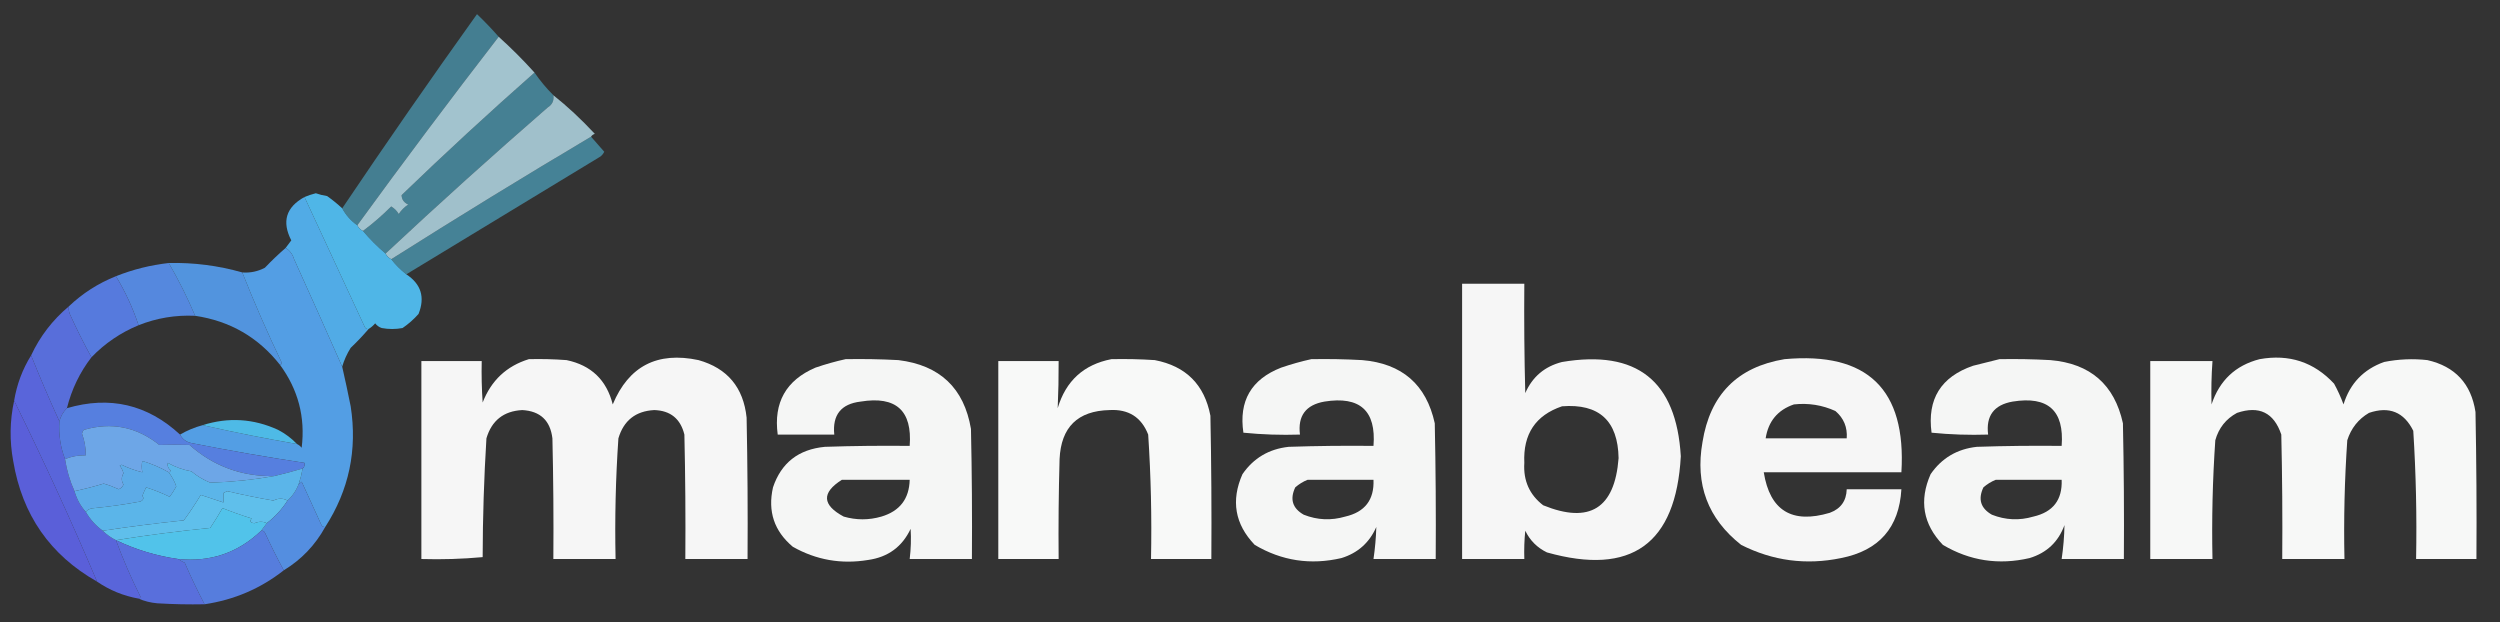
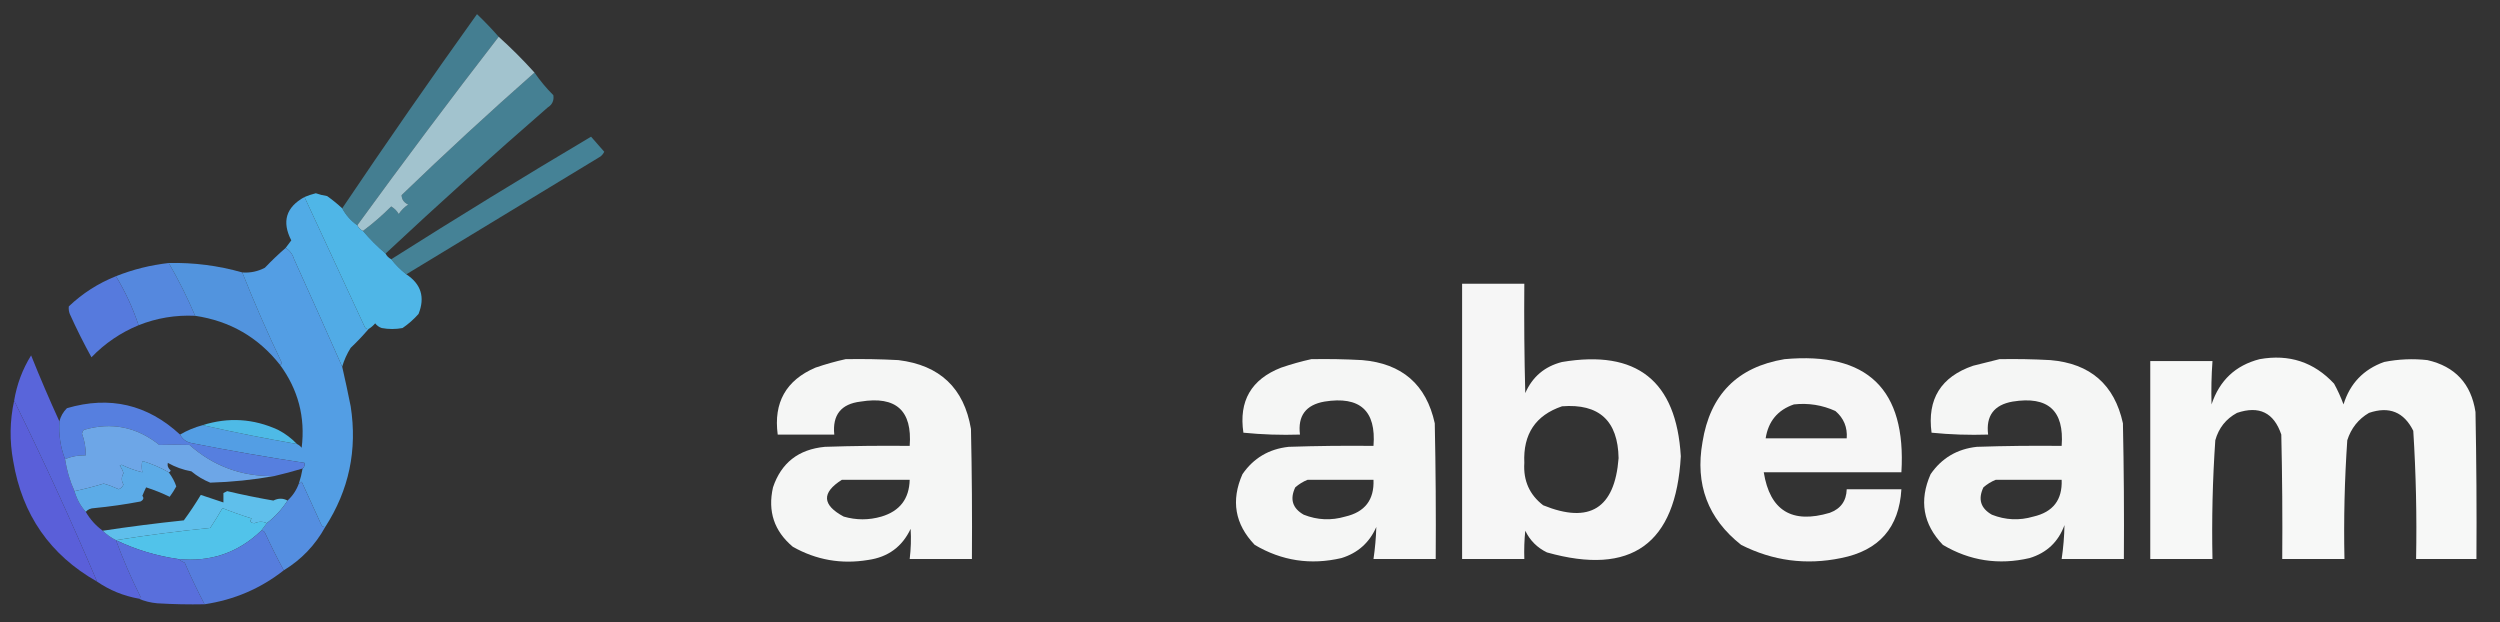
<svg xmlns="http://www.w3.org/2000/svg" version="1.1" width="1326px" height="330px" style="shape-rendering:geometricPrecision; text-rendering:geometricPrecision; image-rendering:optimizeQuality; fill-rule:evenodd; clip-rule:evenodd">
  <rect width="100%" height="100%" fill="#333333" stroke="none" />
  <g>
    <path style="opacity:0.509" fill="#55c7eb" d="M 264.5,19.5 C 239.025,52.437 214.025,85.77 189.5,119.5C 186.097,117.1 183.43,114.1 181.5,110.5C 204.83,75.847 228.664,41.514 253,7.5C 257.037,11.369 260.87,15.369 264.5,19.5 Z" />
  </g>
  <g>
    <path style="opacity:0.524" fill="#56c7eb" d="M 283.5,38.5 C 286.457,42.792 289.79,46.792 293.5,50.5C 293.919,53.325 292.919,55.491 290.5,57C 261.34,82.329 232.673,108.162 204.5,134.5C 200.167,130.833 196.167,126.833 192.5,122.5C 197.776,118.563 202.776,114.229 207.5,109.5C 209.167,110.5 210.5,111.833 211.5,113.5C 212.833,111.5 214.5,109.833 216.5,108.5C 214.216,107.418 213.05,105.752 213,103.5C 236.07,81.259 259.57,59.593 283.5,38.5 Z" />
  </g>
  <g>
    <path style="opacity:0.788" fill="#bfe9f7" d="M 264.5,19.5 C 271.167,25.5 277.5,31.833 283.5,38.5C 259.57,59.593 236.07,81.259 213,103.5C 213.05,105.752 214.216,107.418 216.5,108.5C 214.5,109.833 212.833,111.5 211.5,113.5C 210.5,111.833 209.167,110.5 207.5,109.5C 202.776,114.229 197.776,118.563 192.5,122.5C 191.167,121.833 190.167,120.833 189.5,119.5C 214.025,85.77 239.025,52.437 264.5,19.5 Z" />
  </g>
  <g>
    <path style="opacity:0.535" fill="#55c6eb" d="M 313.5,72.5 C 315.782,75.122 318.115,77.788 320.5,80.5C 320.023,81.478 319.357,82.311 318.5,83C 284.103,103.859 249.77,124.692 215.5,145.5C 212.5,143.167 209.833,140.5 207.5,137.5C 242.527,115.32 277.861,93.654 313.5,72.5 Z" />
  </g>
  <g>
-     <path style="opacity:0.773" fill="#bfe9f7" d="M 293.5,50.5 C 300.89,56.358 308.224,63.192 315.5,71C 314.584,71.278 313.918,71.778 313.5,72.5C 277.861,93.654 242.527,115.32 207.5,137.5C 206.167,136.833 205.167,135.833 204.5,134.5C 232.673,108.162 261.34,82.329 290.5,57C 292.919,55.491 293.919,53.325 293.5,50.5 Z" />
-   </g>
+     </g>
  <g>
    <path style="opacity:0.992" fill="#52ace7" d="M 161.5,104.5 C 172.16,127.47 182.827,150.47 193.5,173.5C 193.957,174.298 194.624,174.631 195.5,174.5C 192.538,177.964 189.371,181.297 186,184.5C 183.997,187.703 182.497,191.036 181.5,194.5C 173.103,175.483 164.603,156.483 156,137.5C 155.186,134.823 153.686,132.823 151.5,131.5C 152.476,130.185 153.476,128.852 154.5,127.5C 149.377,117.536 151.711,109.869 161.5,104.5 Z" />
  </g>
  <g>
    <path style="opacity:0.993" fill="#50b7e8" d="M 181.5,110.5 C 183.43,114.1 186.097,117.1 189.5,119.5C 190.167,120.833 191.167,121.833 192.5,122.5C 196.167,126.833 200.167,130.833 204.5,134.5C 205.167,135.833 206.167,136.833 207.5,137.5C 209.833,140.5 212.5,143.167 215.5,145.5C 223.362,150.665 225.528,157.665 222,166.5C 219.463,169.372 216.63,171.872 213.5,174C 209.833,174.667 206.167,174.667 202.5,174C 201.069,173.535 199.903,172.701 199,171.5C 197.961,172.71 196.794,173.71 195.5,174.5C 194.624,174.631 193.957,174.298 193.5,173.5C 182.827,150.47 172.16,127.47 161.5,104.5C 163.343,103.717 165.343,103.05 167.5,102.5C 169.444,103.189 171.444,103.689 173.5,104C 176.331,106.001 178.997,108.167 181.5,110.5 Z" />
  </g>
  <g>
    <path style="opacity:0.979" fill="#568ae1" d="M 89.5,139.5 C 94.722,148.461 99.389,157.795 103.5,167.5C 93.09,167.013 83.09,168.679 73.5,172.5C 70.451,163.334 66.451,154.668 61.5,146.5C 70.505,142.915 79.839,140.582 89.5,139.5 Z" />
  </g>
  <g>
    <path style="opacity:0.97" fill="#5497e3" d="M 89.5,139.5 C 102.761,139.204 115.761,140.871 128.5,144.5C 134.923,160.686 141.923,176.686 149.5,192.5C 149.376,193.107 149.043,193.44 148.5,193.5C 136.985,178.906 121.985,170.239 103.5,167.5C 99.389,157.795 94.722,148.461 89.5,139.5 Z" />
  </g>
  <g>
    <path style="opacity:0.988" fill="#539fe5" d="M 151.5,131.5 C 153.686,132.823 155.186,134.823 156,137.5C 164.603,156.483 173.103,175.483 181.5,194.5C 183.096,201.461 184.596,208.461 186,215.5C 189.602,238.664 185.102,259.997 172.5,279.5C 171.624,279.631 170.957,279.298 170.5,278.5C 167,270.833 163.5,263.167 160,255.5C 159.617,256.056 159.117,256.389 158.5,256.5C 159.371,253.888 160.037,251.221 160.5,248.5C 161.404,247.791 161.737,246.791 161.5,245.5C 141.435,242.454 121.435,238.954 101.5,235C 98.771,234.434 96.771,232.934 95.5,230.5C 99.203,228.321 103.203,226.655 107.5,225.5C 123.959,229.247 140.626,232.581 157.5,235.5C 158.458,235.953 159.292,236.619 160,237.5C 162.008,221.35 158.175,206.683 148.5,193.5C 149.043,193.44 149.376,193.107 149.5,192.5C 141.923,176.686 134.923,160.686 128.5,144.5C 132.747,144.822 136.747,143.989 140.5,142C 144.036,138.296 147.702,134.796 151.5,131.5 Z" />
  </g>
  <g>
    <path style="opacity:0.957" fill="#fefffe" d="M 775.5,150.5 C 786.5,150.5 797.5,150.5 808.5,150.5C 808.333,169.836 808.5,189.17 809,208.5C 812.79,199.847 819.29,194.347 828.5,192C 868.145,185.32 889.145,201.987 891.5,242C 888.936,288.58 865.269,305.58 820.5,293C 815.333,290.5 811.5,286.667 809,281.5C 808.501,286.489 808.334,291.489 808.5,296.5C 797.5,296.5 786.5,296.5 775.5,296.5C 775.5,247.833 775.5,199.167 775.5,150.5 Z M 828.5,215.5 C 848.152,213.982 858.152,223.148 858.5,243C 856.462,269.678 843.129,278.011 818.5,268C 811.231,262.398 807.898,254.898 808.5,245.5C 807.793,230.264 814.459,220.264 828.5,215.5 Z" />
  </g>
  <g>
    <path style="opacity:0.984" fill="#577bdf" d="M 61.5,146.5 C 66.451,154.668 70.451,163.334 73.5,172.5C 63.983,176.425 55.65,182.092 48.5,189.5C 44.398,182.069 40.565,174.402 37,166.5C 36.51,165.207 36.343,163.873 36.5,162.5C 43.758,155.592 52.092,150.259 61.5,146.5 Z" />
  </g>
  <g>
-     <path style="opacity:0.979" fill="#596fdd" d="M 36.5,162.5 C 36.343,163.873 36.51,165.207 37,166.5C 40.565,174.402 44.398,182.069 48.5,189.5C 42.318,197.533 37.985,206.533 35.5,216.5C 33.508,218.488 32.175,220.822 31.5,223.5C 26.218,211.939 21.218,200.272 16.5,188.5C 21.232,178.382 27.898,169.716 36.5,162.5 Z" />
-   </g>
+     </g>
  <g>
    <path style="opacity:0.989" fill="#5a66dc" d="M 16.5,188.5 C 21.218,200.272 26.218,211.939 31.5,223.5C 31.07,230.52 32.07,237.186 34.5,243.5C 35.409,249.487 37.076,255.153 39.5,260.5C 40.672,264.658 42.672,268.325 45.5,271.5C 47.788,275.456 50.788,278.789 54.5,281.5C 56.531,283.522 58.865,285.189 61.5,286.5C 65.265,296.701 69.598,306.701 74.5,316.5C 74.376,317.107 74.043,317.44 73.5,317.5C 65.47,316.049 58.136,313.049 51.5,308.5C 37.865,276.367 23.198,244.367 7.5,212.5C 8.944,203.826 11.944,195.826 16.5,188.5 Z" />
  </g>
  <g>
-     <path style="opacity:0.957" fill="#fefffe" d="M 280.5,190.5 C 287.175,190.334 293.842,190.5 300.5,191C 313.563,193.73 321.73,201.563 325,214.5C 333.457,194.185 348.624,186.352 370.5,191C 385.809,195.321 394.309,205.488 396,221.5C 396.5,246.498 396.667,271.498 396.5,296.5C 385.5,296.5 374.5,296.5 363.5,296.5C 363.667,274.497 363.5,252.497 363,230.5C 360.936,222.1 355.603,217.766 347,217.5C 337.136,218.031 330.802,223.031 328,232.5C 326.545,253.78 326.045,275.113 326.5,296.5C 315.5,296.5 304.5,296.5 293.5,296.5C 293.667,275.164 293.5,253.831 293,232.5C 291.859,223.026 286.526,218.026 277,217.5C 267.136,218.031 260.802,223.031 258,232.5C 256.712,253.449 256.046,274.449 256,295.5C 245.248,296.487 234.415,296.82 223.5,296.5C 223.5,261.5 223.5,226.5 223.5,191.5C 234.167,191.5 244.833,191.5 255.5,191.5C 255.334,198.841 255.5,206.174 256,213.5C 260.517,201.813 268.683,194.146 280.5,190.5 Z" />
-   </g>
+     </g>
  <g>
    <path style="opacity:0.954" fill="#fefffe" d="M 448.5,190.5 C 457.839,190.334 467.173,190.5 476.5,191C 498.51,193.681 511.343,205.847 515,227.5C 515.5,250.498 515.667,273.498 515.5,296.5C 504.5,296.5 493.5,296.5 482.5,296.5C 483.148,291.172 483.315,285.838 483,280.5C 478.512,290.004 471.012,295.504 460.5,297C 446.257,299.364 432.924,297.03 420.5,290C 410.621,281.697 407.121,271.197 410,258.5C 414.362,245.499 423.528,238.332 437.5,237C 452.496,236.5 467.496,236.333 482.5,236.5C 483.926,217.766 475.259,209.932 456.5,213C 446.115,214.221 441.448,220.055 442.5,230.5C 432.5,230.5 422.5,230.5 412.5,230.5C 410.23,213.531 416.897,201.698 432.5,195C 437.874,193.16 443.207,191.66 448.5,190.5 Z M 446.5,254.5 C 458.5,254.5 470.5,254.5 482.5,254.5C 482.243,264.596 477.243,271.096 467.5,274C 460.826,275.928 454.159,275.928 447.5,274C 436.03,267.839 435.697,261.339 446.5,254.5 Z" />
  </g>
  <g>
-     <path style="opacity:0.972" fill="#fefffe" d="M 589.5,190.5 C 597.174,190.334 604.841,190.5 612.5,191C 629.013,194.18 638.846,204.013 642,220.5C 642.5,245.831 642.667,271.164 642.5,296.5C 631.833,296.5 621.167,296.5 610.5,296.5C 610.945,274.455 610.445,252.455 609,230.5C 605.395,221.271 598.562,216.938 588.5,217.5C 571.605,217.894 562.772,226.561 562,243.5C 561.5,261.164 561.333,278.83 561.5,296.5C 550.833,296.5 540.167,296.5 529.5,296.5C 529.5,261.5 529.5,226.5 529.5,191.5C 540.167,191.5 550.833,191.5 561.5,191.5C 561.536,199.879 561.37,208.212 561,216.5C 565.313,202.015 574.813,193.348 589.5,190.5 Z" />
-   </g>
+     </g>
  <g>
    <path style="opacity:0.956" fill="#fefffe" d="M 695.5,190.5 C 704.506,190.334 713.506,190.5 722.5,191C 743.667,192.803 756.5,203.969 761,224.5C 761.5,248.498 761.667,272.498 761.5,296.5C 750.5,296.5 739.5,296.5 728.5,296.5C 729.335,290.821 729.835,285.154 730,279.5C 726.345,287.822 720.178,293.322 711.5,296C 695.148,299.81 679.815,297.477 665.5,289C 654.982,278.011 652.815,265.511 659,251.5C 664.889,242.967 673.056,238.133 683.5,237C 698.496,236.5 713.496,236.333 728.5,236.5C 729.974,217.817 721.308,209.984 702.5,213C 692.591,214.737 688.257,220.571 689.5,230.5C 679.478,230.832 669.478,230.499 659.5,229.5C 656.991,212.685 663.658,201.185 679.5,195C 684.874,193.16 690.207,191.66 695.5,190.5 Z M 693.5,254.5 C 705.167,254.5 716.833,254.5 728.5,254.5C 728.938,265.106 723.938,271.606 713.5,274C 706.051,276.188 698.717,275.855 691.5,273C 685.533,269.608 684.033,264.774 687,258.5C 689.013,256.752 691.18,255.418 693.5,254.5 Z" />
  </g>
  <g>
    <path style="opacity:0.957" fill="#fefffe" d="M 946.5,190.5 C 990.489,186.49 1011.16,206.49 1008.5,250.5C 984.167,250.5 959.833,250.5 935.5,250.5C 938.752,270.811 950.419,277.977 970.5,272C 976.321,269.857 979.321,265.69 979.5,259.5C 989.167,259.5 998.833,259.5 1008.5,259.5C 1007.32,279.851 996.657,292.017 976.5,296C 957.96,299.83 940.293,297.496 923.5,289C 905.86,275.099 899.026,256.932 903,234.5C 907.006,209.328 921.506,194.661 946.5,190.5 Z M 951.5,214.5 C 959.206,213.665 966.539,214.831 973.5,218C 977.934,221.798 979.934,226.631 979.5,232.5C 965.167,232.5 950.833,232.5 936.5,232.5C 937.914,223.426 942.914,217.426 951.5,214.5 Z" />
  </g>
  <g>
    <path style="opacity:0.955" fill="#fefffe" d="M 1060.5,190.5 C 1069.51,190.334 1078.51,190.5 1087.5,191C 1108.67,192.803 1121.5,203.969 1126,224.5C 1126.5,248.498 1126.67,272.498 1126.5,296.5C 1115.5,296.5 1104.5,296.5 1093.5,296.5C 1094.39,290.504 1094.89,284.504 1095,278.5C 1091.77,287.401 1085.6,293.234 1076.5,296C 1060.15,299.81 1044.81,297.477 1030.5,289C 1019.98,278.011 1017.81,265.511 1024,251.5C 1029.89,242.967 1038.06,238.133 1048.5,237C 1063.5,236.5 1078.5,236.333 1093.5,236.5C 1094.94,217.784 1086.28,209.951 1067.5,213C 1057.59,214.737 1053.26,220.571 1054.5,230.5C 1044.48,230.832 1034.48,230.499 1024.5,229.5C 1022.11,211.713 1029.44,199.879 1046.5,194C 1051.3,192.801 1055.96,191.634 1060.5,190.5 Z M 1058.5,254.5 C 1070.17,254.5 1081.83,254.5 1093.5,254.5C 1093.94,265.106 1088.94,271.606 1078.5,274C 1071.05,276.188 1063.72,275.855 1056.5,273C 1050.53,269.608 1049.03,264.774 1052,258.5C 1054.01,256.752 1056.18,255.418 1058.5,254.5 Z" />
  </g>
  <g>
    <path style="opacity:0.961" fill="#fefffe" d="M 1198.5,190.5 C 1214.16,187.698 1227.33,192.031 1238,203.5C 1239.94,207.048 1241.61,210.714 1243,214.5C 1246.41,203.427 1253.57,195.927 1264.5,192C 1272.1,190.477 1279.77,190.144 1287.5,191C 1302.2,194.365 1310.7,203.532 1313,218.5C 1313.5,244.498 1313.67,270.498 1313.5,296.5C 1302.83,296.5 1292.17,296.5 1281.5,296.5C 1281.93,273.794 1281.43,251.128 1280,228.5C 1275.04,218.508 1267.21,215.342 1256.5,219C 1250.86,222.317 1247.03,227.151 1245,233.5C 1243.56,254.455 1243.06,275.455 1243.5,296.5C 1232.5,296.5 1221.5,296.5 1210.5,296.5C 1210.67,274.497 1210.5,252.497 1210,230.5C 1206.09,218.855 1198.26,215.022 1186.5,219C 1180.66,222.163 1176.82,226.996 1175,233.5C 1173.56,254.455 1173.06,275.455 1173.5,296.5C 1162.5,296.5 1151.5,296.5 1140.5,296.5C 1140.5,261.5 1140.5,226.5 1140.5,191.5C 1151.5,191.5 1162.5,191.5 1173.5,191.5C 1172.94,199.168 1172.78,206.834 1173,214.5C 1177.22,201.778 1185.72,193.778 1198.5,190.5 Z" />
  </g>
  <g>
    <path style="opacity:0.985" fill="#5b60db" d="M 7.5,212.5 C 23.198,244.367 37.865,276.367 51.5,308.5C 26.59,294.401 11.757,273.068 7,244.5C 5.019,233.794 5.186,223.127 7.5,212.5 Z" />
  </g>
  <g>
    <path style="opacity:0.994" fill="#5780e0" d="M 95.5,230.5 C 96.771,232.934 98.771,234.434 101.5,235C 121.435,238.954 141.435,242.454 161.5,245.5C 161.737,246.791 161.404,247.791 160.5,248.5C 155.433,250.015 150.433,251.348 145.5,252.5C 128.326,252.832 113.326,247.332 100.5,236C 95.157,235.854 89.824,235.854 84.5,236C 72.479,226.396 59.145,223.729 44.5,228C 43.978,228.561 43.645,229.228 43.5,230C 44.869,233.717 45.536,237.55 45.5,241.5C 41.575,241.43 37.908,242.097 34.5,243.5C 32.07,237.186 31.07,230.52 31.5,223.5C 32.175,220.822 33.508,218.488 35.5,216.5C 58.196,209.841 78.196,214.508 95.5,230.5 Z" />
  </g>
  <g>
    <path style="opacity:0.977" fill="#4fbdea" d="M 157.5,235.5 C 140.626,232.581 123.959,229.247 107.5,225.5C 121.125,221.182 134.459,222.016 147.5,228C 151.3,229.979 154.634,232.479 157.5,235.5 Z" />
  </g>
  <g>
    <path style="opacity:1" fill="#6da6e7" d="M 145.5,252.5 C 134.367,254.495 123.034,255.662 111.5,256C 107.835,254.503 104.502,252.503 101.5,250C 97.073,249.202 92.906,247.702 89,245.5C 88.667,247.047 89.167,248.38 90.5,249.5C 90.376,250.107 90.043,250.44 89.5,250.5C 85.155,248.001 80.489,246.001 75.5,244.5C 75.08,246.326 75.08,248.326 75.5,250.5C 71.716,249.571 68.049,248.238 64.5,246.5C 64.167,246.667 63.833,246.833 63.5,247C 64.43,248.194 65.097,249.527 65.5,251C 64.308,253.055 64.308,255.055 65.5,257C 65.002,258.158 64.168,258.991 63,259.5C 60.411,258.303 57.744,257.303 55,256.5C 49.799,258.083 44.632,259.416 39.5,260.5C 37.076,255.153 35.409,249.487 34.5,243.5C 37.908,242.097 41.575,241.43 45.5,241.5C 45.536,237.55 44.869,233.717 43.5,230C 43.645,229.228 43.978,228.561 44.5,228C 59.145,223.729 72.479,226.396 84.5,236C 89.824,235.854 95.157,235.854 100.5,236C 113.326,247.332 128.326,252.832 145.5,252.5 Z" />
  </g>
  <g>
    <path style="opacity:1" fill="#5cabe7" d="M 89.5,250.5 C 91.389,253.084 92.722,255.584 93.5,258C 92.458,259.918 91.291,261.751 90,263.5C 85.97,261.544 81.803,259.878 77.5,258.5C 76.756,259.991 76.09,261.491 75.5,263C 76.458,264.147 76.125,265.147 74.5,266C 66.403,267.533 58.237,268.7 50,269.5C 48.014,269.569 46.514,270.235 45.5,271.5C 42.672,268.325 40.672,264.658 39.5,260.5C 44.632,259.416 49.799,258.083 55,256.5C 57.744,257.303 60.411,258.303 63,259.5C 64.168,258.991 65.002,258.158 65.5,257C 64.308,255.055 64.308,253.055 65.5,251C 65.097,249.527 64.43,248.194 63.5,247C 63.833,246.833 64.167,246.667 64.5,246.5C 68.049,248.238 71.716,249.571 75.5,250.5C 75.08,248.326 75.08,246.326 75.5,244.5C 80.489,246.001 85.155,248.001 89.5,250.5 Z" />
  </g>
  <g>
    <path style="opacity:1" fill="#5fbfeb" d="M 152.5,265.5 C 149.542,270.126 145.876,274.126 141.5,277.5C 139.513,276.497 137.346,276.497 135,277.5C 132.759,277.32 132.259,276.487 133.5,275C 128.23,273.355 123.063,271.522 118,269.5C 115.959,273.084 113.792,276.584 111.5,280C 94.626,281.706 77.959,283.872 61.5,286.5C 58.865,285.189 56.531,283.522 54.5,281.5C 68.646,279.352 82.98,277.518 97.5,276C 100.705,271.63 103.705,267.13 106.5,262.5C 110.5,263.833 114.5,265.167 118.5,266.5C 118.5,264.833 118.5,263.167 118.5,261.5C 119.167,261.167 119.833,260.833 120.5,260.5C 128.737,262.444 136.904,264.11 145,265.5C 147.605,264.186 150.105,264.186 152.5,265.5 Z" />
  </g>
  <g>
    <path style="opacity:0.991" fill="#558fe2" d="M 172.5,279.5 C 167.194,289.138 159.861,296.805 150.5,302.5C 146.994,296.025 143.661,289.358 140.5,282.5C 140.043,281.702 139.376,281.369 138.5,281.5C 139.5,280.167 140.5,278.833 141.5,277.5C 145.876,274.126 149.542,270.126 152.5,265.5C 155.225,263.01 157.225,260.01 158.5,256.5C 159.117,256.389 159.617,256.056 160,255.5C 163.5,263.167 167,270.833 170.5,278.5C 170.957,279.298 171.624,279.631 172.5,279.5 Z" />
  </g>
  <g>
-     <path style="opacity:1" fill="#5bb5e9" d="M 145.5,252.5 C 150.433,251.348 155.433,250.015 160.5,248.5C 160.037,251.221 159.371,253.888 158.5,256.5C 157.225,260.01 155.225,263.01 152.5,265.5C 150.105,264.186 147.605,264.186 145,265.5C 136.904,264.11 128.737,262.444 120.5,260.5C 119.833,260.833 119.167,261.167 118.5,261.5C 118.5,263.167 118.5,264.833 118.5,266.5C 114.5,265.167 110.5,263.833 106.5,262.5C 103.705,267.13 100.705,271.63 97.5,276C 82.98,277.518 68.646,279.352 54.5,281.5C 50.788,278.789 47.788,275.456 45.5,271.5C 46.514,270.235 48.014,269.569 50,269.5C 58.237,268.7 66.403,267.533 74.5,266C 76.125,265.147 76.458,264.147 75.5,263C 76.09,261.491 76.756,259.991 77.5,258.5C 81.803,259.878 85.97,261.544 90,263.5C 91.291,261.751 92.458,259.918 93.5,258C 92.722,255.584 91.389,253.084 89.5,250.5C 90.043,250.44 90.376,250.107 90.5,249.5C 89.167,248.38 88.667,247.047 89,245.5C 92.906,247.702 97.073,249.202 101.5,250C 104.502,252.503 107.835,254.503 111.5,256C 123.034,255.662 134.367,254.495 145.5,252.5 Z" />
-   </g>
+     </g>
  <g>
    <path style="opacity:0.999" fill="#51c3ea" d="M 141.5,277.5 C 140.5,278.833 139.5,280.167 138.5,281.5C 126.24,293.24 111.574,298.24 94.5,296.5C 82.959,294.866 71.959,291.533 61.5,286.5C 77.959,283.872 94.626,281.706 111.5,280C 113.792,276.584 115.959,273.084 118,269.5C 123.063,271.522 128.23,273.355 133.5,275C 132.259,276.487 132.759,277.32 135,277.5C 137.346,276.497 139.513,276.497 141.5,277.5 Z" />
  </g>
  <g>
    <path style="opacity:0.988" fill="#596fdd" d="M 61.5,286.5 C 71.959,291.533 82.959,294.866 94.5,296.5C 95.531,297.249 96.698,297.915 98,298.5C 101.257,306.012 104.757,313.345 108.5,320.5C 100.16,320.666 91.827,320.5 83.5,320C 79.91,319.689 76.577,318.856 73.5,317.5C 74.043,317.44 74.376,317.107 74.5,316.5C 69.598,306.701 65.265,296.701 61.5,286.5 Z" />
  </g>
  <g>
    <path style="opacity:0.99" fill="#577edf" d="M 138.5,281.5 C 139.376,281.369 140.043,281.702 140.5,282.5C 143.661,289.358 146.994,296.025 150.5,302.5C 138.2,312.166 124.2,318.166 108.5,320.5C 104.757,313.345 101.257,306.012 98,298.5C 96.698,297.915 95.531,297.249 94.5,296.5C 111.574,298.24 126.24,293.24 138.5,281.5 Z" />
  </g>
</svg>